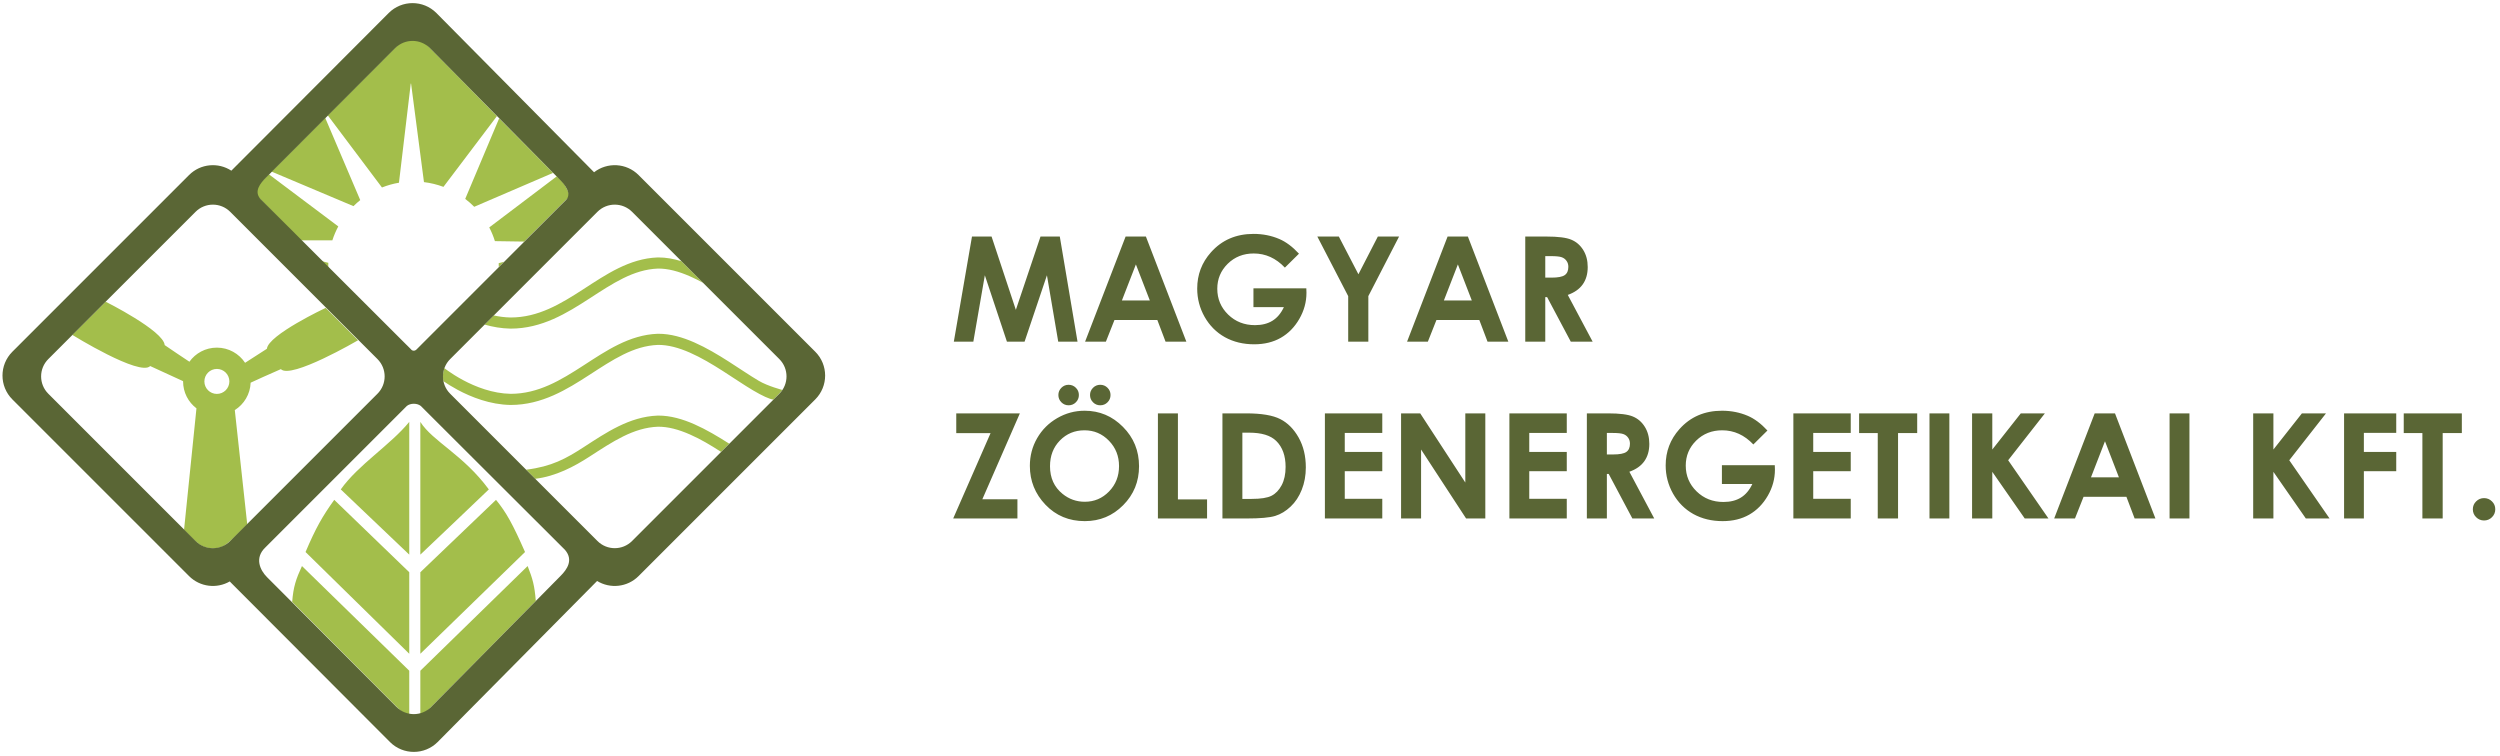
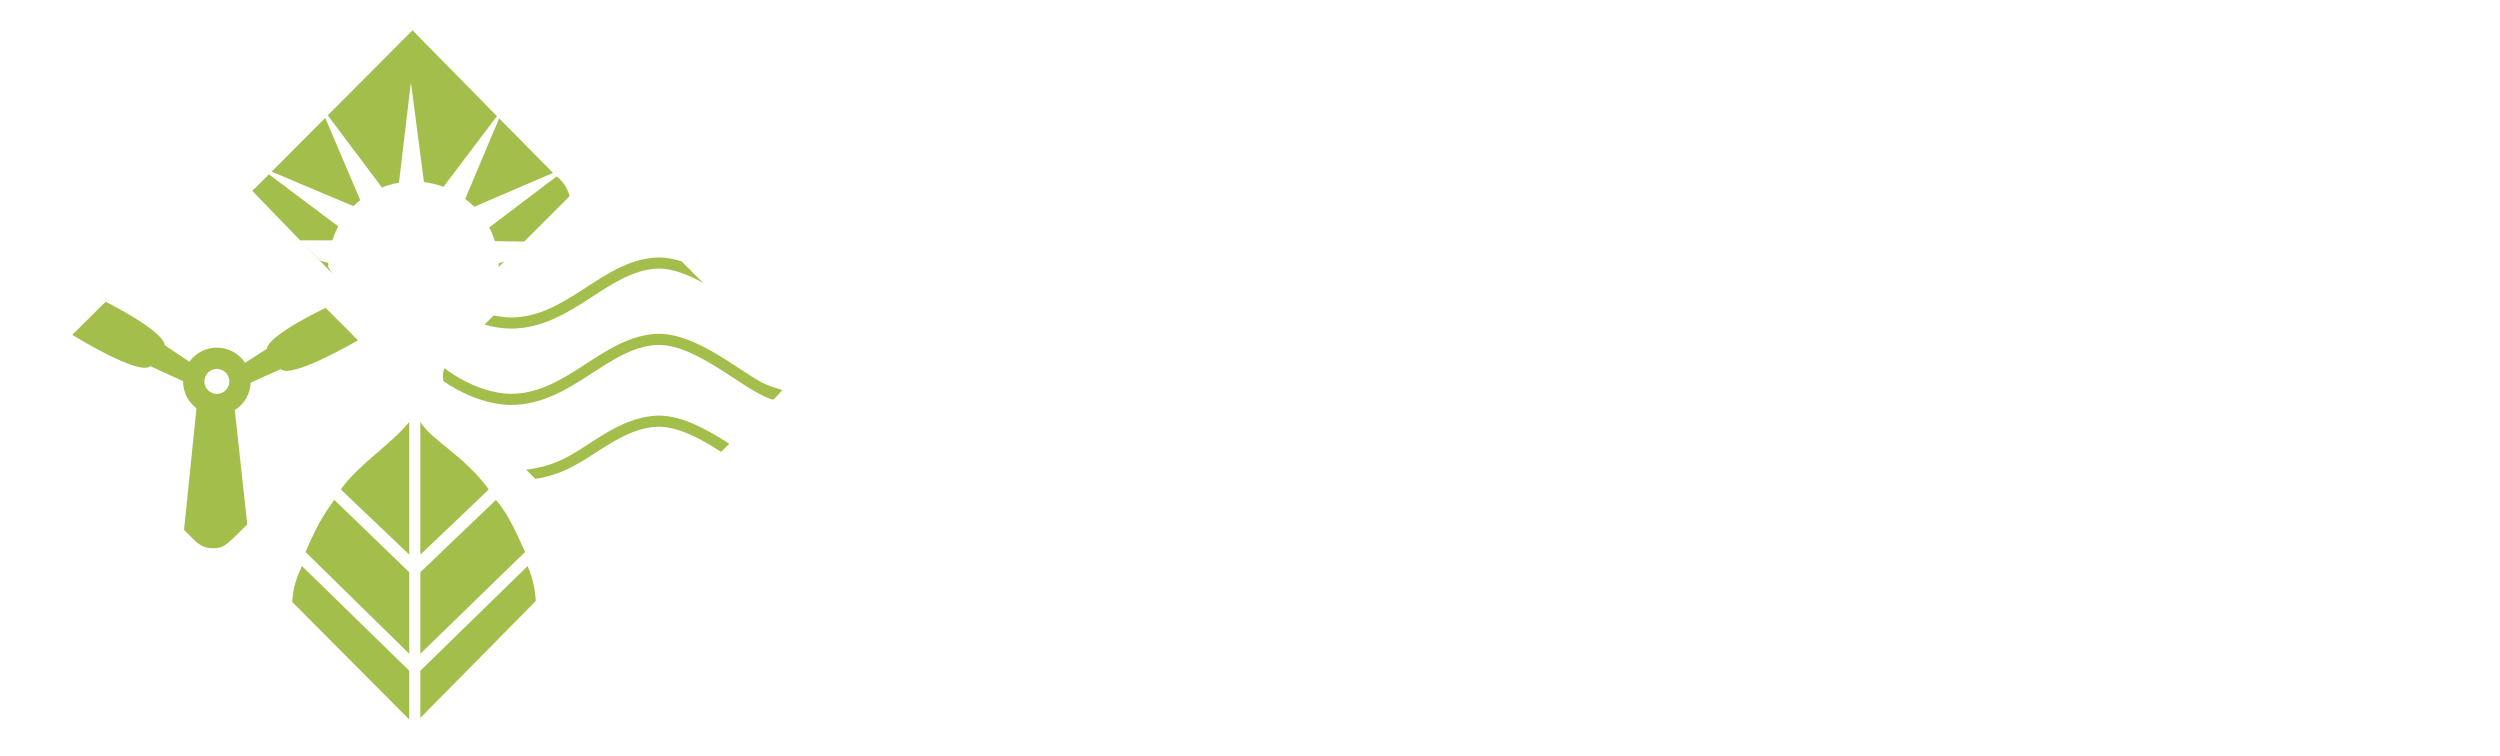
<svg xmlns="http://www.w3.org/2000/svg" width="410" height="124" viewBox="0 0 410 124" fill="none">
  <path d="M67.118 110V117.999L47.917 98.715C48.105 96.256 48.531 94.994 49.521 92.832L67.118 110ZM86.533 92.832C87.347 94.905 87.671 96.013 87.87 98.559L68.936 117.738V110L86.533 92.832ZM67.118 93.848V107.219L50.109 90.532C51.793 86.57 52.897 84.648 54.816 81.975L67.118 93.848ZM81.344 81.975C83.071 84.087 84.102 85.989 86.105 90.532L68.936 107.219V93.848L81.344 81.975ZM67.118 90.96L55.886 80.263C58.774 76.198 64.016 72.989 67.118 69.192V90.96ZM68.936 69.192C70.969 72.401 75.943 74.54 80.168 80.263C78.404 81.973 68.948 90.948 68.936 90.96V69.192ZM17.33 49.48C17.33 49.48 26.838 54.24 27.009 56.597C28.115 57.365 30.188 58.744 31.063 59.324C32.068 57.923 33.711 57.011 35.568 57.011C37.5 57.011 39.202 58 40.194 59.5C40.601 59.242 42.51 58.028 43.772 57.199C43.975 54.935 53.407 50.495 53.407 50.495L58.718 55.806C58.703 55.814 47.689 62.248 46.065 60.537C44.316 61.282 41.746 62.465 41.105 62.761C41.036 64.655 40.015 66.306 38.507 67.252L40.547 85.995L40.548 86.007L40.539 86.016C38.818 87.731 37.851 88.717 37.079 89.267C36.693 89.543 36.354 89.71 35.992 89.805C35.653 89.894 35.295 89.919 34.862 89.913L34.774 89.911C33.825 89.888 33.196 89.65 32.545 89.159C31.897 88.671 31.225 87.93 30.192 86.903L30.183 86.894L30.184 86.882L32.219 66.969C30.886 65.957 30.026 64.356 30.026 62.553C30.026 62.538 30.026 62.524 30.026 62.509C29.213 62.134 26.355 60.816 24.629 60.031C22.953 61.785 11.869 54.929 11.854 54.92L17.33 49.48ZM107.955 68.156C109.945 68.146 111.956 68.734 113.879 69.579C115.836 70.44 117.822 71.63 119.604 72.769L118.26 74.109C116.498 72.982 114.968 72.052 113.144 71.25C111.32 70.448 109.553 69.96 107.897 69.982C103.874 70.137 100.49 72.421 96.689 74.882C94.155 76.522 91.165 78.113 87.77 78.525L86.298 77.028C90.495 76.517 92.849 75.193 95.697 73.35C99.373 70.97 103.209 68.332 107.84 68.158L107.85 68.157L107.86 68.157L107.955 68.156ZM107.955 54.739C109.946 54.729 111.956 55.317 113.879 56.163C115.836 57.023 117.757 58.175 119.539 59.314C121.35 60.471 122.971 61.585 124.44 62.454C125.932 63.337 128.307 63.949 128.313 63.951C128.059 64.291 127.691 64.679 126.845 65.537C126.205 65.465 124.986 64.897 123.51 64.025C122.01 63.137 120.29 61.96 118.556 60.852C116.794 59.725 114.968 58.635 113.144 57.833C111.32 57.032 109.553 56.543 107.897 56.565C103.875 56.72 100.49 59.004 96.689 61.465C92.965 63.875 88.886 66.413 83.741 66.413H83.733L83.725 66.413C80.357 66.356 77.274 65.123 75.064 63.938C74.116 63.429 73.317 62.923 72.711 62.509C72.564 61.677 72.638 61.099 72.867 60.372C73.017 60.489 73.178 60.608 73.469 60.814C74.051 61.224 74.894 61.775 75.927 62.329C78.004 63.443 80.788 64.536 83.748 64.588C88.285 64.586 91.942 62.363 95.697 59.932C99.373 57.553 103.209 54.914 107.84 54.741L107.85 54.74L107.861 54.74L107.955 54.739ZM35.568 60.504C34.436 60.504 33.518 61.421 33.518 62.553C33.518 63.685 34.436 64.602 35.568 64.602C36.699 64.602 37.617 63.685 37.617 62.553C37.617 61.421 36.699 60.504 35.568 60.504ZM107.955 42.22C109.222 42.213 110.498 42.45 111.754 42.84L115.302 46.384C114.585 45.992 113.864 45.631 113.144 45.314C111.32 44.512 109.552 44.023 107.897 44.046C103.874 44.2 100.489 46.484 96.688 48.945C92.965 51.356 88.885 53.894 83.74 53.894H83.733L83.725 53.894C82.234 53.868 80.8 53.613 79.472 53.233L80.968 51.73C81.865 51.928 82.797 52.052 83.748 52.069C88.285 52.066 91.942 49.844 95.697 47.413C99.373 45.033 103.209 42.395 107.839 42.221L107.85 42.221L107.86 42.221L107.955 42.22ZM55.478 37.133C55.089 37.858 54.763 38.621 54.506 39.415H49.213L52.553 42.774L53.846 43.101C53.837 43.298 53.833 43.497 53.833 43.697C53.833 43.896 54.506 44.86 54.506 44.86L41.368 31.302L44.106 28.591L55.478 37.133ZM93.435 32.163L81.796 43.791V43.697C81.796 43.517 81.793 43.338 81.786 43.16L82.656 42.931L85.967 39.62L81.165 39.546C80.921 38.764 80.609 38.013 80.237 37.297L91.297 28.93C92.483 29.922 92.922 30.652 93.435 32.163ZM90.698 28.356L77.771 33.914C77.311 33.449 76.818 33.016 76.296 32.618L81.859 19.413L90.698 28.356ZM81.494 19.048L72.725 30.646C71.711 30.267 70.641 30.002 69.531 29.867L67.416 13.705L67.364 13.706L65.429 29.965C64.463 30.13 63.53 30.395 62.642 30.747L53.753 18.918L53.335 19.335L59.079 32.816C58.69 33.127 58.318 33.458 57.965 33.807L44.549 28.147L67.649 4.969L81.494 19.048Z" fill="#A3BE4B" />
-   <path d="M63.748 2.131C65.907 -0.028 69.407 -0.028 71.566 2.131L97.427 28.251C99.595 26.562 102.733 26.714 104.727 28.708L133.703 57.684C135.862 59.843 135.862 63.343 133.703 65.502L104.727 94.477C102.881 96.323 100.054 96.591 97.924 95.28C97.894 95.312 97.862 95.345 97.83 95.377L71.774 121.694C69.615 123.852 66.116 123.852 63.957 121.694L37.901 95.585C37.824 95.508 37.751 95.431 37.681 95.355C35.566 96.58 32.814 96.287 31.004 94.477L2.028 65.502C-0.131 63.343 -0.131 59.843 2.028 57.684L31.004 28.708C32.889 26.823 35.796 26.585 37.94 27.991L63.748 2.131ZM69.004 66.572C68.38 66.084 67.311 66.11 66.727 66.572L43.507 89.791C41.705 91.515 42.654 93.515 43.792 94.654L65.027 115.94C66.595 117.508 69.137 117.508 70.705 115.94L91.939 94.444C92.996 93.386 94.085 91.831 92.655 90.175L69.004 66.572ZM37.752 34.737C36.184 33.169 33.642 33.169 32.074 34.737L7.919 58.891C6.351 60.459 6.351 63.001 7.919 64.569L32.074 88.724C33.642 90.292 36.184 90.292 37.752 88.724L61.907 64.569C63.474 63.001 63.474 60.459 61.907 58.891L37.752 34.737ZM103.658 34.737C102.09 33.169 99.548 33.169 97.98 34.737L73.826 58.891C72.257 60.459 72.257 63.001 73.826 64.569L97.98 88.724C99.548 90.292 102.091 90.292 103.658 88.724L127.813 64.569C129.38 63.001 129.38 60.459 127.813 58.891L103.658 34.737ZM177.885 67.359C180.323 67.359 182.416 68.242 184.166 70.008C185.924 71.773 186.803 73.926 186.803 76.465C186.803 78.98 185.936 81.109 184.201 82.851C182.475 84.593 180.377 85.465 177.908 85.465C175.323 85.465 173.174 84.57 171.463 82.781C169.752 80.992 168.897 78.867 168.897 76.406C168.897 74.758 169.295 73.242 170.092 71.859C170.889 70.476 171.983 69.383 173.373 68.578C174.772 67.765 176.276 67.359 177.885 67.359ZM282.416 67.359C283.916 67.359 285.319 67.636 286.623 68.191C287.725 68.66 288.803 69.465 289.858 70.605L287.549 72.89C286.088 71.344 284.385 70.57 282.44 70.57C280.744 70.57 279.323 71.133 278.174 72.258C277.034 73.383 276.463 74.75 276.463 76.359C276.463 78.023 277.057 79.433 278.244 80.59C279.432 81.746 280.897 82.324 282.639 82.324C283.772 82.324 284.725 82.086 285.498 81.609C286.28 81.133 286.908 80.386 287.385 79.371H282.393V76.289H291.065L291.088 77.015C291.088 78.523 290.698 79.953 289.916 81.305C289.135 82.656 288.123 83.687 286.881 84.398C285.639 85.109 284.182 85.465 282.51 85.465C280.721 85.465 279.123 85.078 277.717 84.305C276.319 83.523 275.209 82.414 274.389 80.976C273.576 79.539 273.17 77.988 273.17 76.324C273.17 74.043 273.924 72.058 275.432 70.371C277.221 68.363 279.549 67.359 282.416 67.359ZM407.385 81.691C407.893 81.691 408.326 81.871 408.686 82.23C409.045 82.582 409.225 83.011 409.225 83.519C409.225 84.027 409.045 84.461 408.686 84.82C408.326 85.179 407.893 85.359 407.385 85.359C406.877 85.359 406.444 85.179 406.084 84.82C405.725 84.461 405.545 84.027 405.545 83.519C405.545 83.012 405.725 82.582 406.084 82.23C406.444 81.871 406.877 81.691 407.385 81.691ZM161.104 81.879H166.858V85.031H156.323L162.451 71.039H156.826V67.793H167.256L161.104 81.879ZM193.178 81.902H197.959V85.031H189.897V67.793H193.178V81.902ZM204.369 67.793C206.877 67.793 208.741 68.105 209.959 68.73C211.178 69.347 212.182 70.355 212.971 71.754C213.76 73.152 214.155 74.785 214.155 76.652C214.155 77.98 213.932 79.203 213.487 80.32C213.049 81.429 212.44 82.351 211.658 83.086C210.885 83.82 210.045 84.328 209.139 84.609C208.233 84.89 206.662 85.031 204.428 85.031H200.479V67.793H204.369ZM226.694 71.004H220.541V74.121H226.694V77.273H220.541V81.808H226.694V85.031H217.283V67.793H226.694V71.004ZM240.311 79.136V67.793H243.592V85.031H240.44L233.057 73.722V85.031H229.776V67.793H232.916L240.311 79.136ZM256.951 71.004H250.799V74.121H256.951V77.273H250.799V81.808H256.951V85.031H247.541V67.793H256.951V71.004ZM263.725 67.793C265.631 67.793 266.987 67.965 267.791 68.308C268.604 68.644 269.256 69.207 269.748 69.996C270.24 70.785 270.487 71.719 270.487 72.797C270.487 73.929 270.213 74.879 269.666 75.644C269.127 76.402 268.311 76.976 267.217 77.367L271.295 85.031H267.709L263.83 77.73H263.526V85.031H260.244V67.793H263.725ZM303.522 71.004H297.369V74.121H303.522V77.273H297.369V81.808H303.522V85.031H294.112V67.793H303.522V71.004ZM314.42 71.027H311.28V85.031H307.951V71.027H304.893V67.793H314.42V71.027ZM319.694 85.031H316.436V67.793H319.694V85.031ZM326.737 73.722L331.412 67.793H335.362L329.338 75.48L335.948 85.031H332.057L326.737 77.379V85.031H323.42V67.793H326.737V73.722ZM353.491 85.031H350.08L348.733 81.48H341.701L340.295 85.031H336.885L343.53 67.793H346.858L353.491 85.031ZM359.069 85.031H355.811V67.793H359.069V85.031ZM372.838 73.722L377.514 67.793H381.463L375.44 75.48L382.049 85.031H378.158L372.838 77.379V85.031H369.522V67.793H372.838V73.722ZM392.983 70.992H387.674V74.121H392.983V77.273H387.674V85.031H384.428V67.793H392.983V70.992ZM403.741 71.027H400.6V85.031H397.272V71.027H394.213V67.793H403.741V71.027ZM177.85 70.57C176.256 70.57 174.916 71.125 173.83 72.234C172.745 73.344 172.201 74.754 172.201 76.465C172.201 78.371 172.885 79.879 174.252 80.988C175.315 81.855 176.534 82.289 177.908 82.289C179.463 82.289 180.787 81.726 181.881 80.601C182.975 79.476 183.522 78.09 183.522 76.441C183.522 74.801 182.971 73.414 181.869 72.281C180.768 71.14 179.428 70.57 177.85 70.57ZM203.748 81.82H205.272C206.772 81.82 207.858 81.648 208.53 81.305C209.209 80.961 209.764 80.382 210.194 79.57C210.623 78.758 210.838 77.757 210.838 76.57C210.838 74.742 210.326 73.324 209.303 72.316C208.381 71.41 206.901 70.957 204.862 70.957H203.748V81.82ZM342.92 78.281H347.502L345.217 72.363L342.92 78.281ZM263.526 74.531H264.557C265.604 74.531 266.323 74.394 266.713 74.121C267.112 73.847 267.311 73.394 267.311 72.761C267.311 72.387 267.213 72.062 267.018 71.789C266.823 71.508 266.561 71.308 266.233 71.191C265.905 71.066 265.303 71.004 264.428 71.004H263.526V74.531ZM175.248 63.105C175.717 63.105 176.116 63.269 176.444 63.597C176.772 63.926 176.936 64.32 176.936 64.781C176.936 65.25 176.772 65.648 176.444 65.976C176.116 66.304 175.717 66.469 175.248 66.469C174.787 66.469 174.393 66.304 174.065 65.976C173.737 65.648 173.573 65.25 173.573 64.781C173.573 64.32 173.737 63.926 174.065 63.597C174.393 63.269 174.787 63.105 175.248 63.105ZM180.44 63.105C180.908 63.105 181.307 63.269 181.635 63.597C181.963 63.926 182.127 64.32 182.127 64.781C182.127 65.25 181.963 65.648 181.635 65.976C181.307 66.304 180.908 66.469 180.44 66.469C179.979 66.469 179.584 66.304 179.256 65.976C178.928 65.648 178.764 65.25 178.764 64.781C178.764 64.32 178.928 63.926 179.256 63.597C179.584 63.269 179.979 63.105 180.44 63.105ZM70.496 7.884C68.928 6.316 66.386 6.316 64.818 7.884L43.583 29.171C42.724 30.03 41.596 31.371 42.703 32.617L67.527 57.413C67.729 57.558 68.015 57.559 68.245 57.373L92.872 32.746C93.787 31.707 92.649 30.297 91.731 29.379L70.496 7.884ZM205.588 38.359C207.088 38.359 208.491 38.636 209.795 39.191C210.897 39.66 211.975 40.465 213.03 41.605L210.721 43.89C209.26 42.344 207.557 41.57 205.612 41.57C203.916 41.57 202.494 42.133 201.346 43.258C200.205 44.383 199.635 45.75 199.635 47.359C199.635 49.023 200.229 50.433 201.416 51.59C202.604 52.746 204.069 53.324 205.811 53.324C206.944 53.324 207.897 53.086 208.67 52.609C209.451 52.133 210.08 51.386 210.557 50.371H205.565V47.289H214.237L214.26 48.015C214.26 49.523 213.869 50.953 213.088 52.304C212.307 53.656 211.295 54.687 210.053 55.398C208.811 56.109 207.354 56.465 205.682 56.465C203.893 56.465 202.295 56.078 200.889 55.304C199.491 54.523 198.381 53.414 197.561 51.976C196.748 50.539 196.342 48.988 196.342 47.324C196.342 45.043 197.096 43.058 198.604 41.371C200.393 39.363 202.721 38.359 205.588 38.359ZM166.6 50.816L170.643 38.793H173.807L176.713 56.031H173.549L171.698 45.144L168.03 56.031H165.135L161.514 45.144L159.627 56.031H156.428L159.405 38.793H162.616L166.6 50.816ZM194.561 56.031H191.151L189.803 52.48H182.772L181.366 56.031H177.955L184.6 38.793H187.928L194.561 56.031ZM222.78 44.98L225.967 38.793H229.448L224.408 48.566V56.031H221.104V48.566L216.041 38.793H219.569L222.78 44.98ZM247.366 56.031H243.955L242.608 52.48H235.576L234.17 56.031H230.76L237.405 38.793H240.733L247.366 56.031ZM253.623 38.793C255.53 38.793 256.885 38.965 257.69 39.308C258.502 39.644 259.155 40.207 259.647 40.996C260.139 41.785 260.385 42.719 260.385 43.797C260.385 44.929 260.112 45.879 259.565 46.644C259.026 47.402 258.209 47.976 257.116 48.367L261.194 56.031H257.608L253.729 48.73H253.424V56.031H250.143V38.793H253.623ZM183.991 49.281H188.573L186.287 43.363L183.991 49.281ZM236.795 49.281H241.377L239.092 43.363L236.795 49.281ZM253.424 45.531H254.455C255.502 45.531 256.221 45.394 256.612 45.121C257.01 44.847 257.209 44.394 257.209 43.761C257.209 43.387 257.112 43.062 256.916 42.789C256.721 42.508 256.459 42.308 256.131 42.191C255.803 42.066 255.201 42.004 254.326 42.004H253.424V45.531Z" fill="#5A6635" />
</svg>